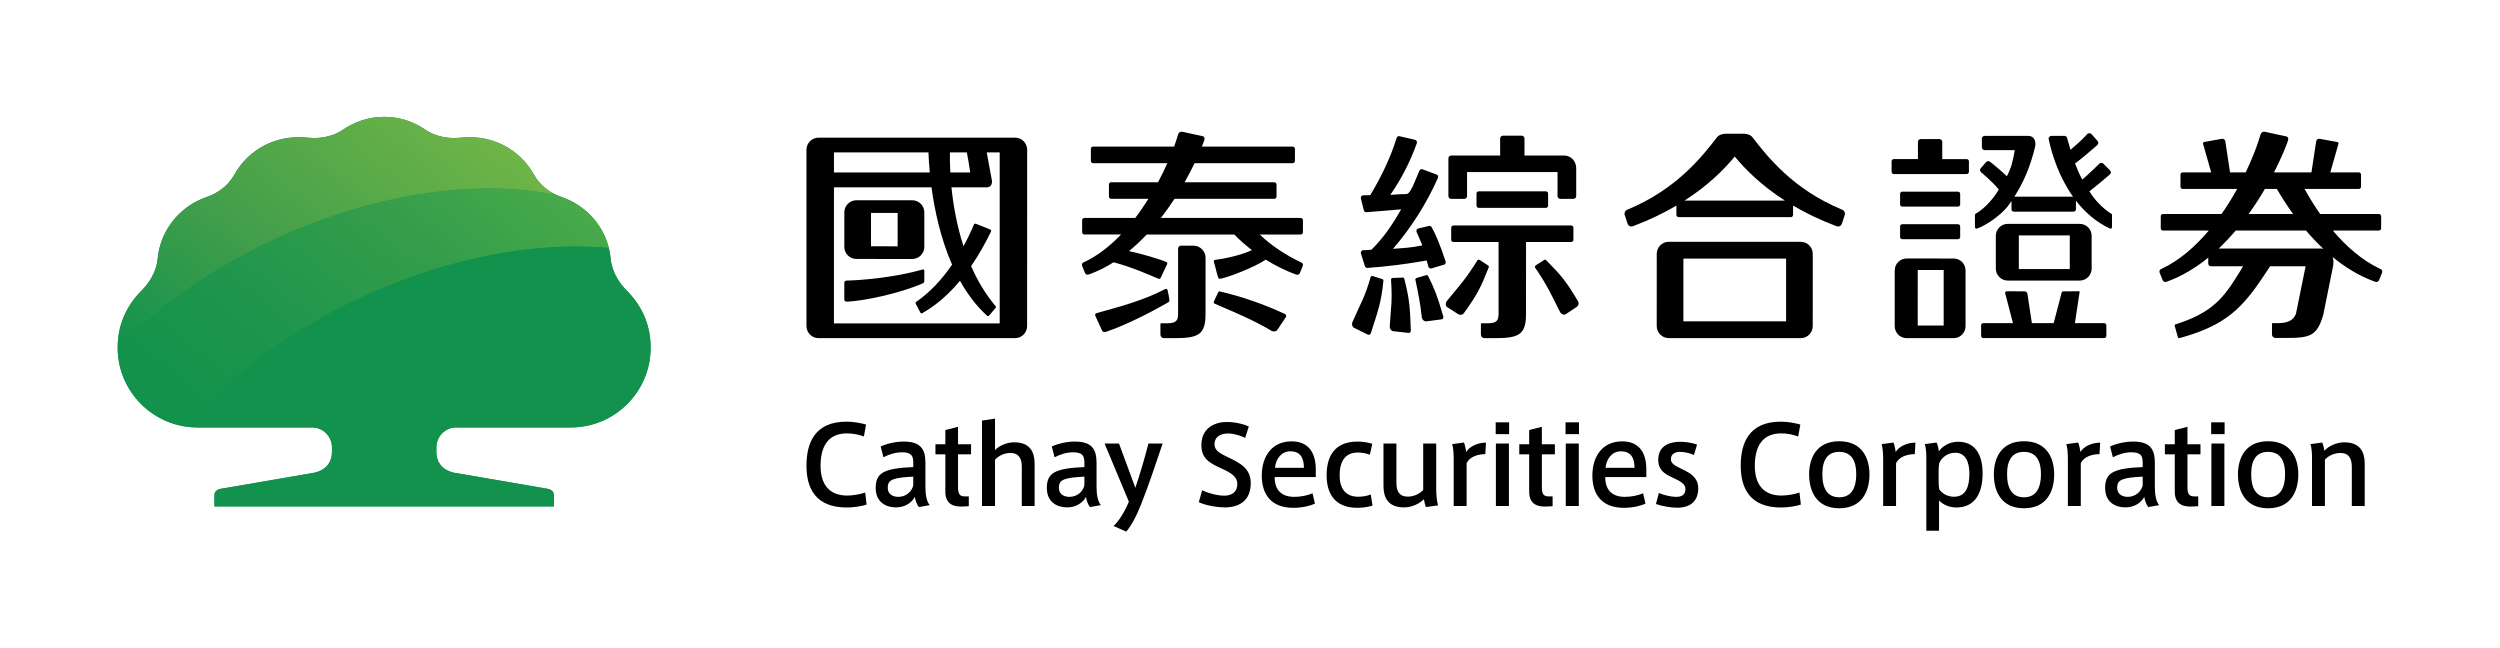
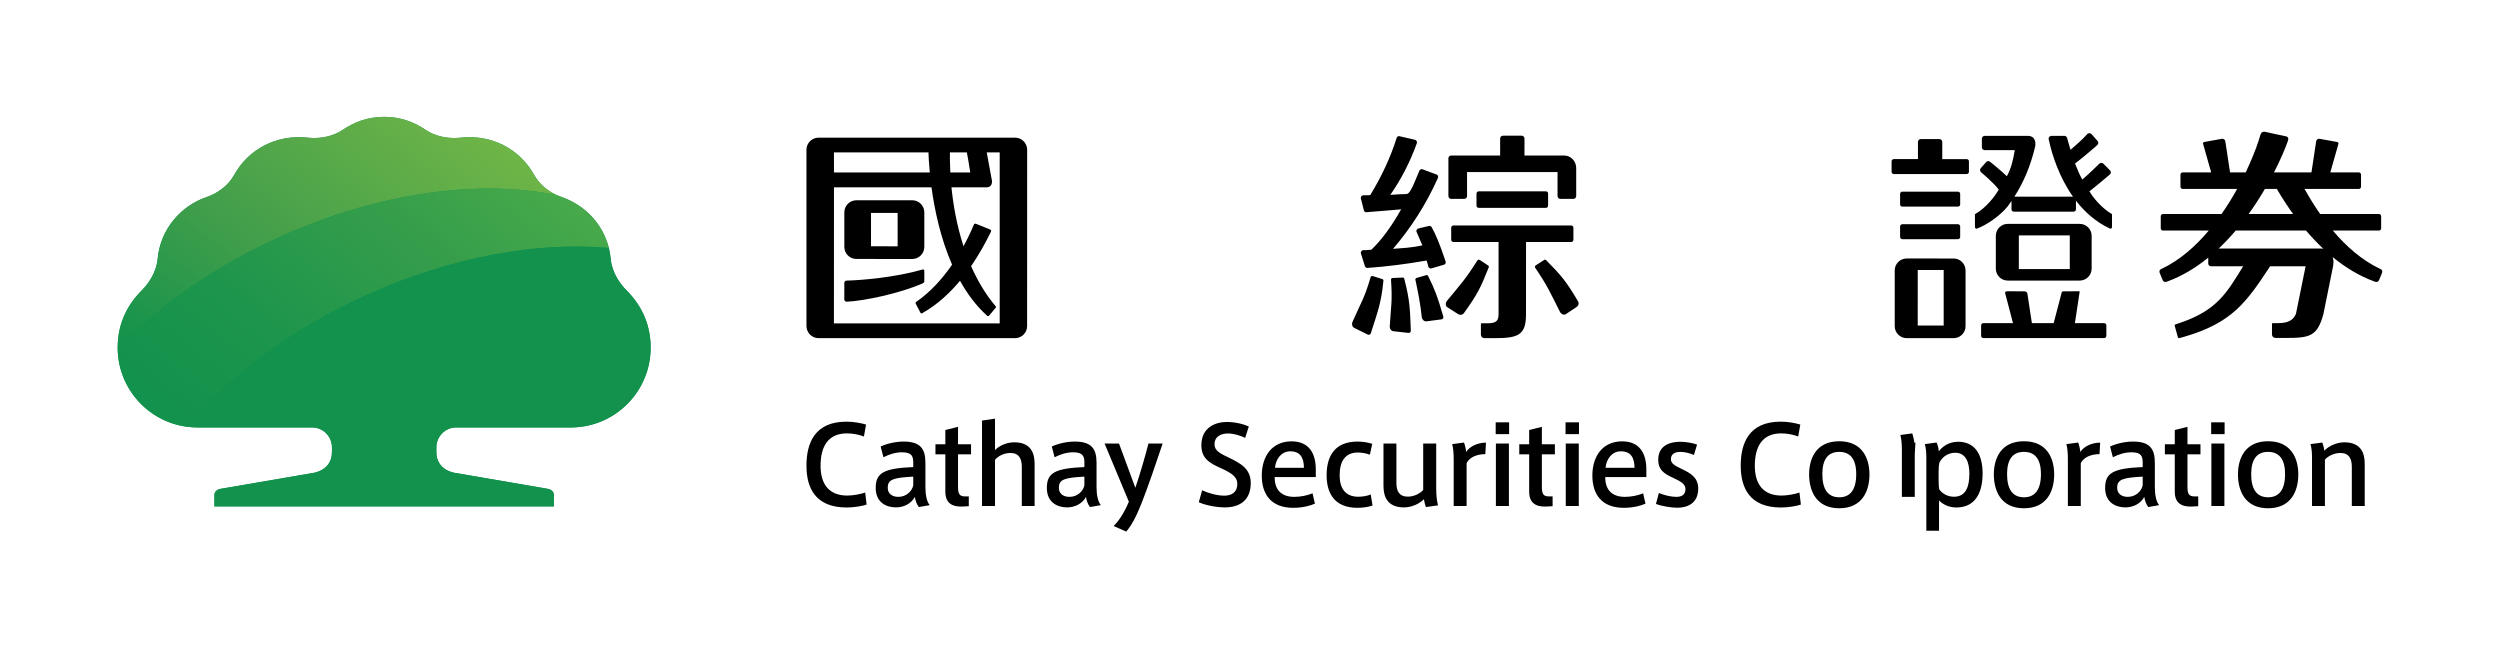
<svg xmlns="http://www.w3.org/2000/svg" version="1.1" id="圖層_1" x="0px" y="0px" width="841.89px" height="218.37px" viewBox="0 0 841.89 218.37" enable-background="new 0 0 841.89 218.37" xml:space="preserve">
  <g>
    <g>
      <path d="M271.581,156.808c0-7.607,2.791-14.813,13.476-14.813c2.394,0,4.929,0.469,6.597,0.979l-0.728,4.017    c-1.667-0.652-3.766-1.046-5.724-1.046c-6.377,0-8.871,4.452-8.871,10.938c0,6.16,2.862,10.001,8.982,10.001    c1.918,0,4.563-0.477,6.051-1.021l0.471,4.059c-1.521,0.511-4.243,0.979-6.701,0.979c-10.545,0-13.551-6.595-13.551-14.052    V156.808z M313.088,170.107l-3.66,0.652c-0.728-0.945-1.161-2.176-1.341-3.439c-1.23,2.318-3.772,3.548-6.377,3.548    c-3.224,0-6.814-1.632-6.814-6.561c0-5.071,2.722-6.595,12.649-7.021v-1.415c0-2.142-0.402-3.557-3.772-3.557    c-2.134,0-4.237,0.62-6.266,1.674l-0.943-3.623c1.923-0.904,4.892-1.666,7.718-1.666c5.542,0,7.356,2.311,7.356,7.131v8.192    C311.638,166.701,312.108,168.952,313.088,170.107z M298.959,164.198c0,2.578,2.134,3.122,3.584,3.122    c2.571,0,4.565-1.816,5.002-3.883v-2.93C300.946,160.868,298.959,161.412,298.959,164.198z M326.248,167.169v3.297l-1.994,0.108    c-3.59,0.185-5.904-1.121-5.904-4.996v-12.569h-3.333v-3.406h3.333v-4.787l4.272-1.08v5.867h4.385v3.406h-4.385v10.938    c0,2.461,0.544,3.223,2.392,3.223H326.248z M341.563,148.95c5.396,0,6.848,3.406,6.848,7.173v14.276h-4.312V157.21    c0-2.687-0.904-4.67-3.841-4.67c-2.029,0-4.092,0.971-5.182,2.31v15.549h-4.377v-28.771l4.377-0.653v10.587    C336.456,150.147,338.916,148.95,341.563,148.95z M370.719,170.107l-3.661,0.652c-0.722-0.945-1.159-2.176-1.341-3.439    c-1.23,2.318-3.77,3.548-6.375,3.548c-3.224,0-6.81-1.632-6.81-6.561c0-5.071,2.718-6.595,12.643-7.021v-1.415    c0-2.142-0.401-3.557-3.77-3.557c-2.134,0-4.237,0.62-6.266,1.674l-0.939-3.623c1.919-0.904,4.886-1.666,7.712-1.666    c5.544,0,7.356,2.311,7.356,7.131v8.192C369.268,166.701,369.74,168.952,370.719,170.107z M356.591,164.198    c0,2.578,2.134,3.122,3.584,3.122c2.571,0,4.563-1.816,5-3.883v-2.93C358.578,160.868,356.591,161.412,356.591,164.198z     M386.752,149.352h4.778c-1.736,5.247-5.038,14.921-7.172,20.286c-1.774,4.485-3.515,7.606-5.109,9.381l-4.238-1.883    c1.632-1.523,3.548-4.385,5.146-8.185l-8.188-19.6h4.858l5.506,14.921C383.856,159.888,385.664,153.586,386.752,149.352z" />
      <path d="M419.314,147.46c-1.556-0.795-3.908-1.481-5.724-1.481c-1.992,0-4.595,0.687-4.595,3.699c0,2.101,2.025,3.113,4.703,4.377    c4.097,1.958,7.499,3.808,7.499,8.628c0,6.118-4.126,8.185-8.695,8.185c-3.004,0-6.695-0.761-8.804-1.74l1.13-4.018    c2.134,1.013,5.105,1.808,7.457,1.808c2.109,0,4.385-0.87,4.385-3.983c0-2.251-1.773-3.59-5.431-5.222    c-3.95-1.774-6.67-3.331-6.67-7.783c0-6.093,4.892-7.825,8.553-7.825c3.005,0,5.833,0.762,7.423,1.523L419.314,147.46z     M435.885,167.32c2.143,0,4.453-0.478,6.122-1.197l0.8,3.474c-1.34,0.652-4.093,1.414-7.281,1.414    c-7.574,0-10.616-4.67-10.616-10.862c0-6.486,3.44-11.524,10.03-11.524c5.838,0,8.16,3.983,8.16,9.49v2.536h-13.847    c-0.033,4.527,2.502,6.67,6.599,6.67H435.885z M434.471,151.988c-3.079,0-4.892,2.762-5.104,5.549h9.741    c-0.033-3.406-1.23-5.549-4.595-5.549H434.471z M446.748,160.039c0-5.908,2.318-11.34,10.432-11.34    c1.996,0,3.842,0.394,4.934,0.762l-0.8,3.657c-1.229-0.477-2.828-0.728-4.059-0.728c-4.419,0-6.122,3.188-6.122,7.682    c0,4.311,1.884,7.206,6.269,7.206c1.264,0,3.08-0.251,4.201-0.762l0.611,3.732c-0.971,0.36-3.001,0.762-5.067,0.762    c-8.08,0-10.398-5.322-10.398-10.938V160.039z M472.783,170.868c-5.436,0-6.888-3.439-6.888-7.214v-14.302h4.353v13.256    c0,2.645,0.865,4.637,3.841,4.637c2.025,0,4.055-0.979,5.181-2.243v-15.649h4.381v14.997c0,2.317,0.18,4.201,0.615,5.833    l-4.093,0.577c-0.326-0.87-0.544-1.883-0.652-2.645C477.926,169.671,475.428,170.868,472.783,170.868z M500.409,149.059    l-0.218,3.875c-2.469,0-5.293,0.837-6.302,3.079v14.386h-4.348v-15.691c0-1.958-0.146-3.874-0.507-5.146l3.979-0.536    c0.289,0.721,0.653,2.311,0.729,3.189C494.827,150.398,497.509,149.059,500.409,149.059z M508.204,146.197h-4.523v-3.983h4.523    V146.197z M508.133,170.399h-4.385v-21.047h4.385V170.399z M522.85,167.169v3.297l-1.987,0.108    c-3.591,0.185-5.904-1.121-5.904-4.996v-12.569h-3.335v-3.406h3.335v-4.787l4.272-1.08v5.867h4.385v3.406h-4.385v10.938    c0,2.461,0.544,3.223,2.389,3.223H522.85z M531.737,146.197h-4.531v-3.983h4.531V146.197z M531.666,170.399h-4.385v-21.047h4.385    V170.399z M547.211,167.32c2.135,0,4.457-0.478,6.122-1.197l0.795,3.474c-1.339,0.652-4.092,1.414-7.276,1.414    c-7.578,0-10.616-4.67-10.616-10.862c0-6.486,3.44-11.524,10.034-11.524c5.833,0,8.147,3.983,8.147,9.49v2.536h-13.838    c-0.033,4.527,2.502,6.67,6.599,6.67H547.211z M545.797,151.988c-3.08,0-4.892,2.762-5.109,5.549h9.75    c-0.037-3.406-1.238-5.549-4.607-5.549H545.797z M570.443,153.226c-1.234-0.585-3.084-1.054-4.641-1.054    c-1.339,0-3.113,0.469-3.113,2.427c0,1.414,1.017,2.067,3.657,3.339c3.009,1.406,5.544,2.93,5.544,6.553    c0,5.071-3.732,6.486-6.992,6.486c-2.171,0-5.397-0.544-7.243-1.272l0.976-3.69c1.74,0.762,4.201,1.306,5.833,1.306    c1.665,0,3.117-0.544,3.117-2.645c0-1.632-1.485-2.536-4.314-3.842c-2.929-1.339-4.854-2.645-4.854-6.017    c0-4.963,4.239-6.051,7.39-6.051c1.883,0,4.419,0.435,5.69,0.945L570.443,153.226z" />
-       <path d="M586.197,156.808c0-7.607,2.787-14.813,13.479-14.813c2.389,0,4.925,0.469,6.594,0.979l-0.724,4.017    c-1.665-0.652-3.77-1.046-5.724-1.046c-6.377,0-8.88,4.452-8.88,10.938c0,6.16,2.862,10.001,8.984,10.001    c1.925,0,4.569-0.477,6.051-1.021l0.473,4.059c-1.523,0.511-4.239,0.979-6.704,0.979c-10.536,0-13.549-6.595-13.549-14.052    V156.808z M629.552,159.78c0,5.397-2.322,11.381-10.181,11.381c-7.824,0-10.143-5.983-10.143-11.415    c0-5.256,2.318-11.155,10.143-11.155c7.858,0,10.181,5.899,10.181,11.155V159.78z M619.409,167.462    c3.619,0,5.687-2.503,5.687-7.792c0-5.146-2.067-7.498-5.725-7.498c-3.656,0-5.687,2.352-5.687,7.498    c0,5.289,2.03,7.792,5.687,7.792H619.409z M645.039,149.059l-0.227,3.875c-2.461,0-5.285,0.837-6.302,3.079v14.386h-4.343v-15.691    c0-1.958-0.146-3.874-0.511-5.146l3.987-0.536c0.289,0.721,0.652,2.311,0.725,3.189    C639.452,150.398,642.135,149.059,645.039,149.059z M659.433,148.766c5.432,0,8.223,3.983,8.223,10.653    c0,6.193-2.247,11.482-8.875,11.482c-2.285,0-4.532-0.979-5.8-2.394v10.218h-4.276v-24.813c0-1.489-0.143-3.079-0.502-4.352    l3.941-0.536c0.326,0.503,0.694,1.95,0.766,2.963c1.013-1.372,3.151-3.222,6.486-3.222H659.433z M652.838,161.52    c0,1.163,0.034,2.352,0.218,3.264c0.795,1.188,2.536,2.494,4.959,2.494c3.912,0,5.185-3.256,5.185-7.75    c0-3.983-1.306-7.063-4.745-7.063c-2.976,0-4.745,1.991-5.398,3.439c-0.146,0.687-0.218,1.85-0.218,2.862V161.52z M691.758,159.78    c0,5.397-2.314,11.381-10.181,11.381c-7.825,0-10.144-5.983-10.144-11.415c0-5.256,2.318-11.155,10.144-11.155    c7.866,0,10.181,5.899,10.181,11.155V159.78z M681.614,167.462c3.624,0,5.687-2.503,5.687-7.792c0-5.146-2.063-7.498-5.724-7.498    c-3.657,0-5.687,2.352-5.687,7.498c0,5.289,2.029,7.792,5.687,7.792H681.614z M707.244,149.059l-0.218,3.875    c-2.469,0-5.293,0.837-6.31,3.079v14.386h-4.344v-15.691c0-1.958-0.143-3.874-0.511-5.146l3.987-0.536    c0.289,0.721,0.653,2.311,0.725,3.189C701.662,150.398,704.344,149.059,707.244,149.059z M727.104,170.107l-3.657,0.652    c-0.725-0.945-1.163-2.176-1.344-3.439c-1.229,2.318-3.766,3.548-6.377,3.548c-3.222,0-6.808-1.632-6.808-6.561    c0-5.071,2.715-6.595,12.645-7.021v-1.415c0-2.142-0.396-3.557-3.766-3.557c-2.143,0-4.243,0.62-6.272,1.674l-0.941-3.623    c1.921-0.904,4.892-1.666,7.72-1.666c5.545,0,7.353,2.311,7.353,7.131v8.192C725.655,166.701,726.124,168.952,727.104,170.107z     M712.977,164.198c0,2.578,2.139,3.122,3.582,3.122c2.577,0,4.564-1.816,5.004-3.883v-2.93    C714.969,160.868,712.977,161.412,712.977,164.198z M740.264,167.169v3.297l-1.992,0.108c-3.586,0.185-5.904-1.121-5.904-4.996    v-12.569h-3.335v-3.406h3.335v-4.787l4.272-1.08v5.867h4.381v3.406h-4.381v10.938c0,2.461,0.548,3.223,2.394,3.223H740.264z     M749.15,146.197h-4.527v-3.983h4.527V146.197z M749.075,170.399h-4.381v-21.047h4.381V170.399z M773.969,159.78    c0,5.397-2.318,11.381-10.181,11.381c-7.821,0-10.144-5.983-10.144-11.415c0-5.256,2.322-11.155,10.144-11.155    c7.862,0,10.181,5.899,10.181,11.155V159.78z M763.825,167.462c3.624,0,5.687-2.503,5.687-7.792c0-5.146-2.063-7.498-5.724-7.498    c-3.653,0-5.687,2.352-5.687,7.498c0,5.289,2.033,7.792,5.687,7.792H763.825z M782.061,149.025    c0.289,0.721,0.615,2.025,0.687,2.754c1.381-1.523,4.06-2.829,6.704-2.829c5.439,0,6.883,3.406,6.883,7.173v14.276h-4.348V157.21    c0-2.687-0.903-4.67-3.841-4.67c-2.03,0-4.093,0.971-5.218,2.242v15.616h-4.344v-16.486c0-1.489-0.146-3.079-0.506-4.352    L782.061,149.025z" />
+       <path d="M586.197,156.808c0-7.607,2.787-14.813,13.479-14.813c2.389,0,4.925,0.469,6.594,0.979l-0.724,4.017    c-1.665-0.652-3.77-1.046-5.724-1.046c-6.377,0-8.88,4.452-8.88,10.938c0,6.16,2.862,10.001,8.984,10.001    c1.925,0,4.569-0.477,6.051-1.021l0.473,4.059c-1.523,0.511-4.239,0.979-6.704,0.979c-10.536,0-13.549-6.595-13.549-14.052    V156.808z M629.552,159.78c0,5.397-2.322,11.381-10.181,11.381c-7.824,0-10.143-5.983-10.143-11.415    c0-5.256,2.318-11.155,10.143-11.155c7.858,0,10.181,5.899,10.181,11.155V159.78z M619.409,167.462    c3.619,0,5.687-2.503,5.687-7.792c0-5.146-2.067-7.498-5.725-7.498c-3.656,0-5.687,2.352-5.687,7.498    c0,5.289,2.03,7.792,5.687,7.792H619.409z M645.039,149.059l-0.227,3.875v14.386h-4.343v-15.691    c0-1.958-0.146-3.874-0.511-5.146l3.987-0.536c0.289,0.721,0.652,2.311,0.725,3.189    C639.452,150.398,642.135,149.059,645.039,149.059z M659.433,148.766c5.432,0,8.223,3.983,8.223,10.653    c0,6.193-2.247,11.482-8.875,11.482c-2.285,0-4.532-0.979-5.8-2.394v10.218h-4.276v-24.813c0-1.489-0.143-3.079-0.502-4.352    l3.941-0.536c0.326,0.503,0.694,1.95,0.766,2.963c1.013-1.372,3.151-3.222,6.486-3.222H659.433z M652.838,161.52    c0,1.163,0.034,2.352,0.218,3.264c0.795,1.188,2.536,2.494,4.959,2.494c3.912,0,5.185-3.256,5.185-7.75    c0-3.983-1.306-7.063-4.745-7.063c-2.976,0-4.745,1.991-5.398,3.439c-0.146,0.687-0.218,1.85-0.218,2.862V161.52z M691.758,159.78    c0,5.397-2.314,11.381-10.181,11.381c-7.825,0-10.144-5.983-10.144-11.415c0-5.256,2.318-11.155,10.144-11.155    c7.866,0,10.181,5.899,10.181,11.155V159.78z M681.614,167.462c3.624,0,5.687-2.503,5.687-7.792c0-5.146-2.063-7.498-5.724-7.498    c-3.657,0-5.687,2.352-5.687,7.498c0,5.289,2.029,7.792,5.687,7.792H681.614z M707.244,149.059l-0.218,3.875    c-2.469,0-5.293,0.837-6.31,3.079v14.386h-4.344v-15.691c0-1.958-0.143-3.874-0.511-5.146l3.987-0.536    c0.289,0.721,0.653,2.311,0.725,3.189C701.662,150.398,704.344,149.059,707.244,149.059z M727.104,170.107l-3.657,0.652    c-0.725-0.945-1.163-2.176-1.344-3.439c-1.229,2.318-3.766,3.548-6.377,3.548c-3.222,0-6.808-1.632-6.808-6.561    c0-5.071,2.715-6.595,12.645-7.021v-1.415c0-2.142-0.396-3.557-3.766-3.557c-2.143,0-4.243,0.62-6.272,1.674l-0.941-3.623    c1.921-0.904,4.892-1.666,7.72-1.666c5.545,0,7.353,2.311,7.353,7.131v8.192C725.655,166.701,726.124,168.952,727.104,170.107z     M712.977,164.198c0,2.578,2.139,3.122,3.582,3.122c2.577,0,4.564-1.816,5.004-3.883v-2.93    C714.969,160.868,712.977,161.412,712.977,164.198z M740.264,167.169v3.297l-1.992,0.108c-3.586,0.185-5.904-1.121-5.904-4.996    v-12.569h-3.335v-3.406h3.335v-4.787l4.272-1.08v5.867h4.381v3.406h-4.381v10.938c0,2.461,0.548,3.223,2.394,3.223H740.264z     M749.15,146.197h-4.527v-3.983h4.527V146.197z M749.075,170.399h-4.381v-21.047h4.381V170.399z M773.969,159.78    c0,5.397-2.318,11.381-10.181,11.381c-7.821,0-10.144-5.983-10.144-11.415c0-5.256,2.322-11.155,10.144-11.155    c7.862,0,10.181,5.899,10.181,11.155V159.78z M763.825,167.462c3.624,0,5.687-2.503,5.687-7.792c0-5.146-2.063-7.498-5.724-7.498    c-3.653,0-5.687,2.352-5.687,7.498c0,5.289,2.033,7.792,5.687,7.792H763.825z M782.061,149.025    c0.289,0.721,0.615,2.025,0.687,2.754c1.381-1.523,4.06-2.829,6.704-2.829c5.439,0,6.883,3.406,6.883,7.173v14.276h-4.348V157.21    c0-2.687-0.903-4.67-3.841-4.67c-2.03,0-4.093,0.971-5.218,2.242v15.616h-4.344v-16.486c0-1.489-0.146-3.079-0.506-4.352    L782.061,149.025z" />
    </g>
    <g>
-       <path d="M393.438,101.8c-6.067,3.498-14.402,7.725-21.043,9.967c-0.582,0.21-1.084-0.075-1.264-0.435    c-0.473-1.055-1.599-3.532-2.266-4.954c-0.195-0.428-0.05-0.771,0.437-0.946c8.143-2.26,15.616-4.201,23.136-8.101    c0.427-0.176,0.724,0.134,0.745,0.393c0.33,1.657,0.376,1.439,0.603,3.072C393.861,101.24,393.84,101.507,393.438,101.8z     M401.92,82.736h-4.26c-0.51,0-0.933,0.41-0.933,0.921v22.06c-0.046,2.043-0.397,3.155-3.737,3.155h-1.929    c-0.314,0-0.281,0.285-0.281,0.285v3.557c0,0.645,0.523,1.163,1.155,1.163h3.515c7.984,0,10.52-1.088,10.524-8.025l0.008-19.048    C405.983,84.561,404.163,82.736,401.92,82.736z M410.979,98.193c-0.665-0.226-0.778,0.285-0.778,0.285l-1.381,2.979    c0,0-0.31,0.627,0.302,0.845c6.795,2.954,12.767,5.34,19.14,9.147c0.656,0.284,1.435,0.251,1.887-0.352    c1.185-1.732,1.678-2.544,2.866-4.293c0.243-0.377,0.108-0.829-0.284-1.055C425.943,102.57,418.047,99.8,410.979,98.193z     M438.016,88.285c-4.624-2.176-9.88-5.481-13.779-9.314h13.783c0.418,0,0.753-0.335,0.753-0.753V74.15    c0-0.419-0.335-0.753-0.753-0.753h-47.087c1.661-2.143,3.201-4.31,4.59-6.444h33.601c0.423,0,0.758-0.335,0.758-0.753v-4.059    c0-0.427-0.335-0.762-0.758-0.762h-30.211c1.301-2.301,2.427-4.478,3.364-6.427h33.048c0.419,0,0.754-0.343,0.754-0.762v-4.067    c0-0.418-0.335-0.761-0.754-0.761h-30.579c0.326-0.803,0.585-1.506,0.761-2.017c0.251-0.761,0.213-1.314-0.627-1.523    c-1.799-0.385-5.457-1.13-6.528-1.415c-1.427-0.36-1.682,1.08-1.682,1.08l-0.594,1.917c-0.192,0.594-0.422,1.255-0.673,1.958    h-27.283c-0.418,0-0.759,0.343-0.759,0.761v4.067c0,0.418,0.341,0.762,0.759,0.762h24.998c-0.899,2.017-1.945,4.185-3.146,6.427    h-15.775c-0.422,0-0.759,0.334-0.759,0.762v4.059c0,0.418,0.337,0.753,0.759,0.753h12.549c-1.356,2.167-2.837,4.343-4.444,6.444    h-17.129c-0.417,0-0.753,0.334-0.753,0.753v4.067c0,0.418,0.336,0.753,0.753,0.753h12.358c-3.661,3.816-7.8,7.113-12.415,9.298    c-1.199,0.41-0.621,1.473-0.621,1.473l0.889,2.176c0,0,0.305,0.888,1.375,0.485c2.912-1.046,5.655-2.427,8.239-4.067    c6.023,1.507,13.216,4.745,15.007,5.499c0.569,0.293,0.803-0.159,0.803-0.159l2.18-4.586c0,0,0.373-0.578-0.243-0.854    c-2.502-1.088-8.151-2.711-12.541-3.682c2.113-1.724,4.097-3.607,5.955-5.582h29.504c1.77,1.85,3.787,3.615,5.938,5.264    c-3.502,1.649-9.188,2.904-12.353,3.272c-0.401,0.042-0.577,0.318-0.452,0.778c0.603,1.824,0.791,3.256,1.397,5.063    c0.201,0.603,0.486,0.594,0.887,0.493c2.109-0.31,11.206-3.716,15.177-6.394c3.26,2.017,6.69,3.732,10.114,4.979    c1.063,0.401,1.381-0.494,1.381-0.494l0.887-2.176C438.639,89.757,439.216,88.686,438.016,88.285z" />
      <path d="M341.839,46.357h-66.172c-2.245,0-4.086,1.824-4.086,4.067v59.359c0,2.243,1.82,4.093,4.061,4.093h66.172    c2.253,0,4.071-1.824,4.071-4.067l0.019-59.368C345.904,48.198,344.083,46.357,341.839,46.357z M319.896,51.32h5.699    c0.297,1.515,0.709,3.858,1.14,6.762h-6.708C319.856,54.96,319.866,52.6,319.896,51.32z M280.843,51.32h31.824    c0.034,1.28,0.145,3.64,0.446,6.762h-32.27V51.32z M336.656,108.914h-55.828l0.015-45.836h32.843    c1.008,7.44,3.006,17.081,6.934,26.052c-3.385,4.896-7.411,9.323-12.087,12.528c-0.406,0.251-0.115,0.695-0.115,0.695l1.502,2.87    c0,0,0.226,0.569,0.692,0.218c4.896-2.771,9.083-6.587,12.673-10.896c2.417,4.352,5.383,8.369,9.023,11.683    c0.366,0.427,0.743,0.093,0.743,0.093l2.253-2.679c0,0,0.308-0.234-0.04-0.544c-3.469-4.109-6.148-8.729-8.239-13.474    c2.567-3.732,4.76-7.666,6.643-11.516c0.331-0.627-0.241-0.82-0.241-0.82l-4.76-1.925c0,0-0.527-0.226-0.732,0.326    c-1.004,2.402-2.159,4.829-3.471,7.222c-2.314-7.122-3.483-14.135-4.057-19.834h12.016c0,0,1.718,0.008,1.643-2.101    c-0.695-3.774-1.388-7.532-1.779-9.657h4.369V108.914z M310.792,95.39c-7.565,3.372-19.903,5.983-25.631,6.209    c-0.004,0-0.004,0.009-0.015,0.009H285.1l-0.004-0.009c-0.423,0-0.774-0.343-0.774-0.753l0.006-5.591    c0-0.427,0.345-0.761,0.772-0.761h0.036c5.086-0.126,16.237-1.055,25.582-3.741c0,0,0.548-0.15,0.548,0.443v3.498    C311.265,95.206,310.792,95.39,310.792,95.39z M288.394,87.205l18.815,0.009c2.239,0,4.057-1.824,4.061-4.076V71.514    c0-2.251-1.812-4.067-4.057-4.076h-18.809c-2.243,0-4.071,1.824-4.071,4.067v11.632C284.333,85.389,286.146,87.205,288.394,87.205    z M293.32,71.714h8.967v11.231l-8.973-0.008L293.32,71.714z" />
      <path d="M465.854,94.711c-0.694,7.214-1.945,10.42-4.238,17.541c-0.176,0.427-0.615,0.611-1.017,0.419    c-1.884-0.954-2.749-1.339-4.624-2.293c-0.652-0.377-0.778-1.146-0.577-1.833c2.967-6.804,4.079-8.042,6.15-15.156    c0.143-0.636,0.804-0.401,0.804-0.401l3.126,0.987C465.478,93.975,465.992,94.026,465.854,94.711z M501.111,89.389l-2.728-1.808    c0,0-0.578-0.41-0.888,0.159c-3.954,6.276-5.59,7.959-10.314,13.683c-0.389,0.611-0.473,1.381,0.051,1.925l3.786,2.427    c0.578,0.335,1.406,0.452,2.021-0.409c4.368-6.085,5.573-8.419,8.235-15.165C501.598,89.574,501.111,89.389,501.111,89.389z     M520.787,87.732c-0.448-0.544-0.808-0.167-0.808-0.167l-2.762,1.766c0,0-0.599,0.368-0.201,0.879    c4.151,6.134,5.034,8.311,8.382,14.946c0.401,0.595,1.066,0.988,1.773,0.72l3.75-2.485c0.539-0.401,0.979-1.104,0.435-2.017    C527.545,94.929,525.888,92.879,520.787,87.732z M472.331,93.473l-3.276,0.134c0,0-0.707,0.009-0.615,0.653    c0.486,7.397,0.013,8.344-0.443,15.75c0.042,0.72,0.427,1.389,1.172,1.522c2.084,0.252,3.029,0.318,5.13,0.578    c0.443,0.042,0.787-0.285,0.808-0.745c-0.28-7.481-0.355-10.318-2.172-17.34C472.834,93.331,472.331,93.473,472.331,93.473z     M480.261,92.669l-3.146,0.912c0,0-0.678,0.185-0.439,0.787c0.892,4.227,1.657,7.959,2.143,12.653    c0.213,0.679,0.745,1.247,1.498,1.197c2.092-0.251,3.025-0.419,5.122-0.67c0.443-0.066,0.698-0.46,0.61-0.912    c-2.071-7.197-2.879-9.097-5.059-13.574C480.717,92.418,480.261,92.669,480.261,92.669z M488.684,66.978h4.428    c0.506,0,0.929-0.427,0.929-0.962v-7.699v-0.368h30.467v6.042v2.025c0,0.527,0.414,0.962,0.929,0.962h4.432    c0.502,0,0.929-0.427,0.929-0.962v-9.406c0-2.327-1.8-4.235-4.025-4.235h-13.398l0.009-5.716c0-0.527-0.423-0.962-0.93-0.962    h-6.348c-0.51,0-0.925,0.427-0.925,0.962v5.716h-16.495c-0.51,0-0.929,0.418-0.929,0.929v12.712    C487.755,66.542,488.17,66.978,488.684,66.978z M529.097,81.506c0.419,0,0.758-0.343,0.758-0.762v-4.059    c0-0.418-0.339-0.753-0.758-0.753h-39.634c-0.423,0-0.762,0.335-0.762,0.753v4.059c0,0.418,0.339,0.762,0.762,0.762h15.188v24.21    c-0.05,2.043-0.401,3.155-3.74,3.155h-1.934c-0.31,0-0.276,0.276-0.276,0.276v3.565c0,0.645,0.527,1.154,1.155,1.154l3.515,0.009    c7.979,0,10.52-1.088,10.52-8.025l0.013-24.345H529.097z M497.974,64.434c-0.414,0-0.753,0.334-0.753,0.761v4.059    c0,0.41,0.339,0.753,0.753,0.753h22.604c0.418,0,0.753-0.343,0.753-0.753v-4.059c0-0.427-0.335-0.761-0.753-0.761H497.974z     M486.855,88.184c-0.042-0.117-0.079-0.226-0.113-0.335c-0.029-0.092-0.059-0.184-0.083-0.268    c-1.679-5.03-3.181-8.712-4.511-11.039c-0.013-0.025-0.029-0.05-0.038-0.075c-0.167-0.234-0.443-0.393-0.749-0.393    c-0.055,0-0.104,0.008-0.159,0.017l-0.075,0.017l-3.397,0.812l-0.084,0.017c-0.385,0.109-0.669,0.46-0.669,0.878    c0,0.076,0.017,0.151,0.037,0.226l0.113,0.268l0.72,1.64l1.138,2.687c-1.515,0.343-3.264,0.603-5.238,0.803l-4.637,0.36    c6.227-7.272,11.265-15.231,15.114-23.868c0.004,0,0.008-0.008,0.008-0.008c0.046-0.117,0.071-0.234,0.071-0.352    c0-0.318-0.158-0.594-0.401-0.753l-0.385-0.142l-4.247-1.573l-0.335-0.117c-0.051-0.017-0.092-0.017-0.143-0.017    c-0.313,0-0.586,0.159-0.749,0.394l-0.143,0.335l-1.343,3.197c-0.561,1.406-1.063,2.469-1.523,3.197    c-0.451,0.728-0.845,1.13-1.171,1.205c-0.335,0.067-1.105,0.109-2.318,0.109l-3.344,0.217c3.653-5.247,6.624-11.021,8.909-17.323    l0.004-0.008c0.038-0.101,0.063-0.226,0.063-0.343c0-0.418-0.284-0.77-0.669-0.87l-0.084-0.025l-4.871-1.121l-0.401-0.101    c-0.339,0.008-0.628,0.192-0.778,0.469c-0.042,0.117-0.075,0.234-0.113,0.36c-1.979,6.276-4.916,12.62-8.816,19.039l-1.297,0.067    h-0.841c-0.046-0.008-0.093-0.017-0.139-0.017c-0.042,0-0.088,0.008-0.134,0.017c-0.436,0.067-0.773,0.435-0.773,0.896    c0,0,0.004,0.059,0.012,0.092l0.067,0.276l0.879,3.506l0.121,0.477c0.15,0.251,0.419,0.436,0.732,0.452l0.264-0.025l5.436-0.435    l6.075-0.51c-3.238,5.766-6.582,10.302-10.025,13.599l-1.976,0.142h-0.581h-0.188c-0.46,0.05-0.815,0.436-0.815,0.896    c0,0.059,0.012,0.109,0.017,0.159l0.075,0.234l1.264,4.017l0.046,0.134c0.13,0.318,0.443,0.545,0.799,0.553    c0.075-0.008,0.151-0.008,0.222-0.017c6.277-0.452,12.863-1.272,19.746-2.485l0.457,1.531l0.059,0.276l0.075,0.335    c0.142,0.317,0.46,0.544,0.828,0.544c0.063,0,0.117-0.009,0.167-0.017l0.193-0.059l3.857-1.139l0.297-0.084    c0.298-0.15,0.507-0.451,0.507-0.812C486.868,88.259,486.859,88.226,486.855,88.184z" />
-       <path d="M606.396,81.431h-44.417c-2.239-0.008-4.06,1.808-4.06,4.059l-0.008,24.311c0,2.243,1.815,4.06,4.063,4.067l44.418,0.009    c2.243,0,4.055-1.824,4.059-4.067l0.009-24.312C610.459,83.247,608.639,81.431,606.396,81.431z M601.479,108.219h-34.588    l0.004-21.14h34.584V108.219z M620.074,70.493c-16.391-6.863-24.88-17.75-29.91-24.253c-0.72-0.946-2.021-1.146-2.628-1.188    c0,0,0-0.008,0.009-0.008h-0.243c-0.05,0-0.092,0-0.092,0h-6.051c0,0-0.033,0-0.096,0h-0.239c0,0,0,0,0.009,0.008    c-0.61,0.042-1.908,0.243-2.628,1.188c-5.025,6.502-13.52,17.39-29.91,24.253c-1.41,0.401-1.222,1.699-1.222,1.699l0.991,3.055    c0,0,0.52,1.573,2.047,0.854c5.515-2.084,10.285-4.427,14.428-6.862v3.138c0,0.418,0.343,0.753,0.758,0.753h37.772    c0.422,0,0.761-0.334,0.761-0.753v-3.138c4.143,2.435,8.913,4.778,14.424,6.862c1.531,0.72,2.047-0.854,2.047-0.854l0.995-3.055    C621.296,72.191,621.48,70.894,620.074,70.493z M567.275,67.555c8.001-5.13,13.361-10.537,16.914-14.838    c3.548,4.301,8.899,9.708,16.896,14.838H567.275z" />
      <path d="M709.328,109.575v3.523c0,0.418-0.344,0.753-0.762,0.753H667.91c-0.418,0-0.757-0.335-0.757-0.753v-3.523    c0-0.418,0.339-0.762,0.757-0.762h9.977l-2.662-10.176l0,0c0-0.302,0.276-0.544,0.611-0.544l5.866,0.008    c0.586,0,1.063,0.419,1.063,0.945l1.485,9.767h7.343l2.658-10.176c0.004-0.293,0.275-0.536,0.606-0.536l5.313-0.008    c0.093,0,0.168,0.075,0.168,0.15l-1.599,10.569h9.825C708.984,108.813,709.328,109.157,709.328,109.575z M640.62,69.581h18.725    c0.419,0,0.758-0.335,0.758-0.753v-3.532c0-0.418-0.339-0.753-0.758-0.753H640.62c-0.415,0-0.753,0.334-0.753,0.753v3.532    C639.867,69.246,640.205,69.581,640.62,69.581z M662.295,53.579h-8.227l0.004-5.766c0-0.536-0.422-0.971-0.929-0.971h-6.339    c-0.511,0-0.925,0.427-0.925,0.962v5.774h-8.122c-0.418,0-0.754,0.343-0.754,0.753v3.531c0,0.418,0.336,0.753,0.754,0.753h24.537    c0.414,0,0.754-0.335,0.754-0.753v-3.531C663.049,53.922,662.709,53.579,662.295,53.579z M639.867,79.79    c0,0.418,0.338,0.753,0.753,0.753h18.725c0.419,0,0.758-0.335,0.758-0.753v-3.531c0-0.418-0.339-0.753-0.758-0.753H640.62    c-0.415,0-0.753,0.335-0.753,0.753V79.79z M661.91,91.08v18.763c-0.004,2.227-1.799,4.034-4.021,4.034h-15.813    c-2.223-0.009-4.018-1.816-4.018-4.042V91.072c0-2.227,1.809-4.025,4.025-4.025l15.809,0.008    C660.119,87.054,661.91,88.854,661.91,91.08z M654.545,90.929h-8.736l-0.004,18.688l8.74,0.009V90.929z M676.129,94.486    c-2.223,0-4.025-1.808-4.025-4.025V79.414c0-2.226,1.816-4.025,4.033-4.025h24.216c2.222,0.008,4.021,1.808,4.021,4.034V90.46    c-0.004,2.227-1.799,4.025-4.021,4.025H676.129z M679.853,90.611h17.156V79.271h-17.151L679.853,90.611z M711.224,72.125    c-3.465-2.034-6.516-5.725-7.587-7.708c2.628-2.008,6.93-5.716,6.93-5.716c0.377-0.368,0.368-0.937,0.013-1.305l-2.243-2.268    c-0.355-0.368-0.983-0.394-1.359-0.017c0,0-3.448,3.406-5.758,5.364c-0.954-1.732-1.624-3.364-2.436-5.398    c2.72-2.067,6.93-5.716,6.93-5.716l0.586-0.552c0.393-0.352,0.431-0.912,0.1-1.297l-2.066-2.343    c-0.34-0.385-0.963-0.443-1.364-0.092l-0.36,0.401c-1.414,1.523-3.096,3.063-5.348,4.979c-0.385-1.23-0.661-2.159-0.903-3.097    l-0.159-0.636c-0.126-0.536-0.414-0.971-0.921-0.971h-4.414c-0.511,0-0.992,0.427-0.992,0.962l0.176,0.795l0,0    c1.063,4.82,3.444,12.218,8.042,18.713h-19.733c3.089-4.787,5.474-10.411,6.955-16.729c0.017-0.034,0.059-0.226,0.075-0.352    c0.066-0.561,0.184-1.69-0.569-2.627c-0.05-0.059-0.531-0.762-1.912-0.762h-14.532c-0.527,0-0.967,0.418-0.967,0.92v2.954    c0,0.511,0.431,0.929,0.967,0.929h3.69h6.427c-0.602,3.573-1.192,6.051-2.669,8.795c-1.436-1.456-5.03-4.385-5.03-4.385    l-0.645-0.485c-0.401-0.343-0.962-0.301-1.297,0.084l-1.832,2.101c-0.335,0.385-0.285,0.979,0.117,1.331    c0,0,4.451,3.741,5.945,5.841c-1.192,2.243-4.473,6.36-8.005,8.285v4.368c0.009,0.285,0.243,0.519,0.523,0.519    c0.063,0,0.112-0.017,0.163-0.033c0.017-0.008,0.042-0.017,0.063-0.025c2.959-1.071,7.503-4.076,10.265-7.423l1.297-1.858v2.837    c0,0.418,0.343,0.762,0.762,0.762h20.186c0.419,0,0.753-0.343,0.753-0.762V67.58c2.93,3.783,6.662,7.155,11.42,9.381    c0.004,0.009,0.012,0.009,0.021,0.009c0.059,0.025,0.121,0.042,0.192,0.042c0.268,0,0.49-0.217,0.507-0.485    c0.004-0.008,0.008-0.025,0.008-0.025s-0.004-0.034-0.008-0.042V72.125z" />
      <path d="M801.439,90.502c-6.06-2.87-11.357-7.541-15.847-12.863h15.521c0.418,0,0.757-0.335,0.757-0.753v-4.067    c0-0.418-0.339-0.753-0.757-0.753H781.32c-1.954-2.804-3.703-5.657-5.247-8.436h18.265c0.414,0,0.754-0.343,0.754-0.753V58.81    c0-0.418-0.34-0.753-0.754-0.753h-9.59l2.762-9.725v-0.008c0-0.293-0.277-0.536-0.604-0.536l-5.87-1.063    c-0.582,0-1.067,0.427-1.067,0.946l-1.573,10.386h-12.612c2.457-4.804,4.018-8.687,4.662-10.562    c0.268-0.795,0.23-1.381-0.652-1.599c-1.892-0.402-5.741-1.188-6.871-1.481c-1.494-0.385-1.758,1.129-1.758,1.129l-0.627,2.009    c-0.871,2.678-2.323,6.377-4.294,10.503h-5.264l-1.577-10.386c0-0.519-0.478-0.946-1.063-0.946l-5.87,1.063    c-0.327,0-0.604,0.243-0.604,0.536v0.008l2.762,9.725h-9.582c-0.418,0-0.762,0.334-0.762,0.753v4.067    c0,0.41,0.344,0.753,0.762,0.753h18.328c-1.54,2.779-3.298,5.632-5.256,8.436h-19.713c-0.414,0-0.758,0.334-0.758,0.753v4.067    c0,0.418,0.344,0.753,0.758,0.753h15.424c-4.49,5.314-9.762,10-15.821,12.863c-1.264,0.418-0.661,1.54-0.661,1.54l0.934,2.284    c0,0,0.326,0.938,1.451,0.52c5.105-1.85,9.733-4.687,13.909-8.076v1.991c0,0.503,0.41,0.904,0.929,0.904h10.83    c-5.474,8.82-8.658,14.863-21.508,19.147c-0.436,0.151-0.866,0.293-1.298,0.436c-0.017,0-0.134,0.059-0.171,0.092    c-0.113,0.109-0.139,0.268-0.076,0.394l1.093,3.934c0.024,0.042,0.059,0.083,0.092,0.108c0.172,0.159,0.423,0.075,0.478,0.059    c0.51-0.117,1.054-0.31,1.627-0.452h-0.004c16.147-4.687,20.964-11.741,28.848-23.717h11.946l-3.247,16.001    c-0.808,2.034-2.536,3.146-5.871,3.146h-1.925c-0.313,0-0.276,0.276-0.276,0.276l-0.008,3.565c0,0.645,0.527,1.154,1.163,1.154    h3.507c7.975,0.009,10.604-0.493,12.645-8.017l3.248-16.085c0,0,0.217-1.239,0.117-1.941c-0.018-0.101-0.059-0.595-0.234-1.188    c4.238,3.473,8.963,6.385,14.168,8.269c1.125,0.418,1.452-0.52,1.452-0.52l0.933-2.284    C802.096,92.042,802.698,90.92,801.439,90.502z M762.721,63.63h4.018c1.59,2.72,3.41,5.574,5.469,8.436h-14.968    C759.298,69.212,761.122,66.35,762.721,63.63z M781.659,83.69h-34.5c2.033-1.925,3.95-3.958,5.724-6.05h23.684    c1.804,2.125,3.75,4.192,5.821,6.134C782.148,83.74,781.936,83.69,781.659,83.69z" />
    </g>
  </g>
  <g>
    <path fill="#12924C" d="M210.997,97.792c-2.099-2.108-4.906-5.866-5.348-10.637c-0.115-1.255-0.327-2.477-0.617-3.649   c-2.059-8.293-8.271-14.486-15.863-17.139c-0.557-0.184-1.124-0.41-1.697-0.669c-2.892-1.322-5.814-3.582-7.59-6.779   c-4.771-8.611-14.125-13.742-24.824-12.553c-4.408,0.494-8.762-0.611-11.628-2.569c-4.021-2.736-8.565-4.444-14.06-4.444   c-5.498,0-10.042,1.708-14.063,4.444c-2.867,1.958-7.225,3.063-11.625,2.569c-10.704-1.188-20.058,3.942-24.828,12.553   c-2.124,3.833-5.865,6.285-9.29,7.448c-8.52,2.896-15.539,10.67-16.478,20.788c-0.441,4.771-3.25,8.528-5.352,10.637   c-5.72,5.716-8.109,12.402-8.109,19.257c0,0.108,0,0.226,0,0.335c0.166,13.457,10.208,24.528,23.213,26.312   c1.205,0.167,2.436,0.251,3.685,0.251h38.622c3.666,0,6.643,3.046,6.643,6.712v1.557c0,6.176-6.101,7.004-6.101,7.004   l-31.402,5.398c-1.115,0.176-2.074,0.945-2.074,2.05v3.858h114.314v-3.858c0-1.104-0.96-1.874-2.073-2.05l-31.406-5.398   c0,0-6.097-0.828-6.097-7.004v-1.557c0-3.666,2.973-6.712,6.639-6.712h38.626c14.856,0,26.897-12.043,26.897-26.897   C219.11,110.194,216.719,103.507,210.997,97.792z" />
    <g>
      <linearGradient id="SVGID_1_" gradientUnits="userSpaceOnUse" x1="152.018" y1="34.012" x2="66.73" y2="139.333">
        <stop offset="0" style="stop-color:#6FB547" />
        <stop offset="0.59" style="stop-color:#419E4B" />
        <stop offset="1" style="stop-color:#12924C" />
      </linearGradient>
      <path fill="url(#SVGID_1_)" d="M94.685,79.573c33.203-14.896,66.909-19.207,92.787-13.875c-2.892-1.322-5.814-3.582-7.59-6.779    c-4.771-8.611-14.125-13.742-24.824-12.553c-4.408,0.494-8.762-0.611-11.628-2.569c-4.021-2.736-8.565-4.444-14.06-4.444    c-5.498,0-10.042,1.708-14.063,4.444c-2.867,1.958-7.225,3.063-11.625,2.569c-10.704-1.188-20.058,3.942-24.828,12.553    c-2.124,3.833-5.865,6.285-9.29,7.448c-8.52,2.896-15.539,10.67-16.478,20.788c-0.441,4.771-3.25,8.528-5.352,10.637    c-5.72,5.716-8.109,12.402-8.109,19.257c0,0.108,0,0.226,0,0.335C53.619,102.83,72.451,89.54,94.685,79.573z" />
      <linearGradient id="SVGID_2_" gradientUnits="userSpaceOnUse" x1="178.749" y1="30.771" x2="77.05" y2="156.359">
        <stop offset="0" style="stop-color:#50AF49" />
        <stop offset="0.375" style="stop-color:#369E4B" />
        <stop offset="0.719" style="stop-color:#1E954C" />
        <stop offset="1" style="stop-color:#12924C" />
      </linearGradient>
      <path fill="url(#SVGID_2_)" d="M123.997,99.088c28.385-12.729,57.125-17.725,81.035-15.583    c-2.059-8.293-8.271-14.486-15.863-17.139l0,0c-0.557-0.184-1.124-0.41-1.697-0.669c-25.878-5.331-59.584-1.021-92.787,13.875    c-22.234,9.967-41.065,23.257-55.061,37.811c0.166,13.457,10.208,24.528,23.213,26.312    C77.221,126.505,98.35,110.587,123.997,99.088z" />
      <g>
        <path fill="#12924C" d="M210.997,97.792c-2.099-2.108-4.906-5.866-5.348-10.637c-0.115-1.255-0.327-2.477-0.617-3.649     c-23.91-2.142-52.65,2.854-81.035,15.583c-25.646,11.499-46.775,27.417-61.16,44.606c1.205,0.167,2.436,0.251,3.685,0.251h38.622     c3.666,0,6.643,3.046,6.643,6.712v1.557c0,6.176-6.101,7.004-6.101,7.004l-31.402,5.398c-1.115,0.176-2.074,0.945-2.074,2.05     v3.858h114.314v-3.858c0-1.104-0.96-1.874-2.073-2.05l-31.406-5.398c0,0-6.097-0.828-6.097-7.004v-1.557     c0-3.666,2.973-6.712,6.639-6.712h38.626c14.856,0,26.897-12.043,26.897-26.897C219.11,110.194,216.719,103.507,210.997,97.792z" />
      </g>
    </g>
  </g>
</svg>